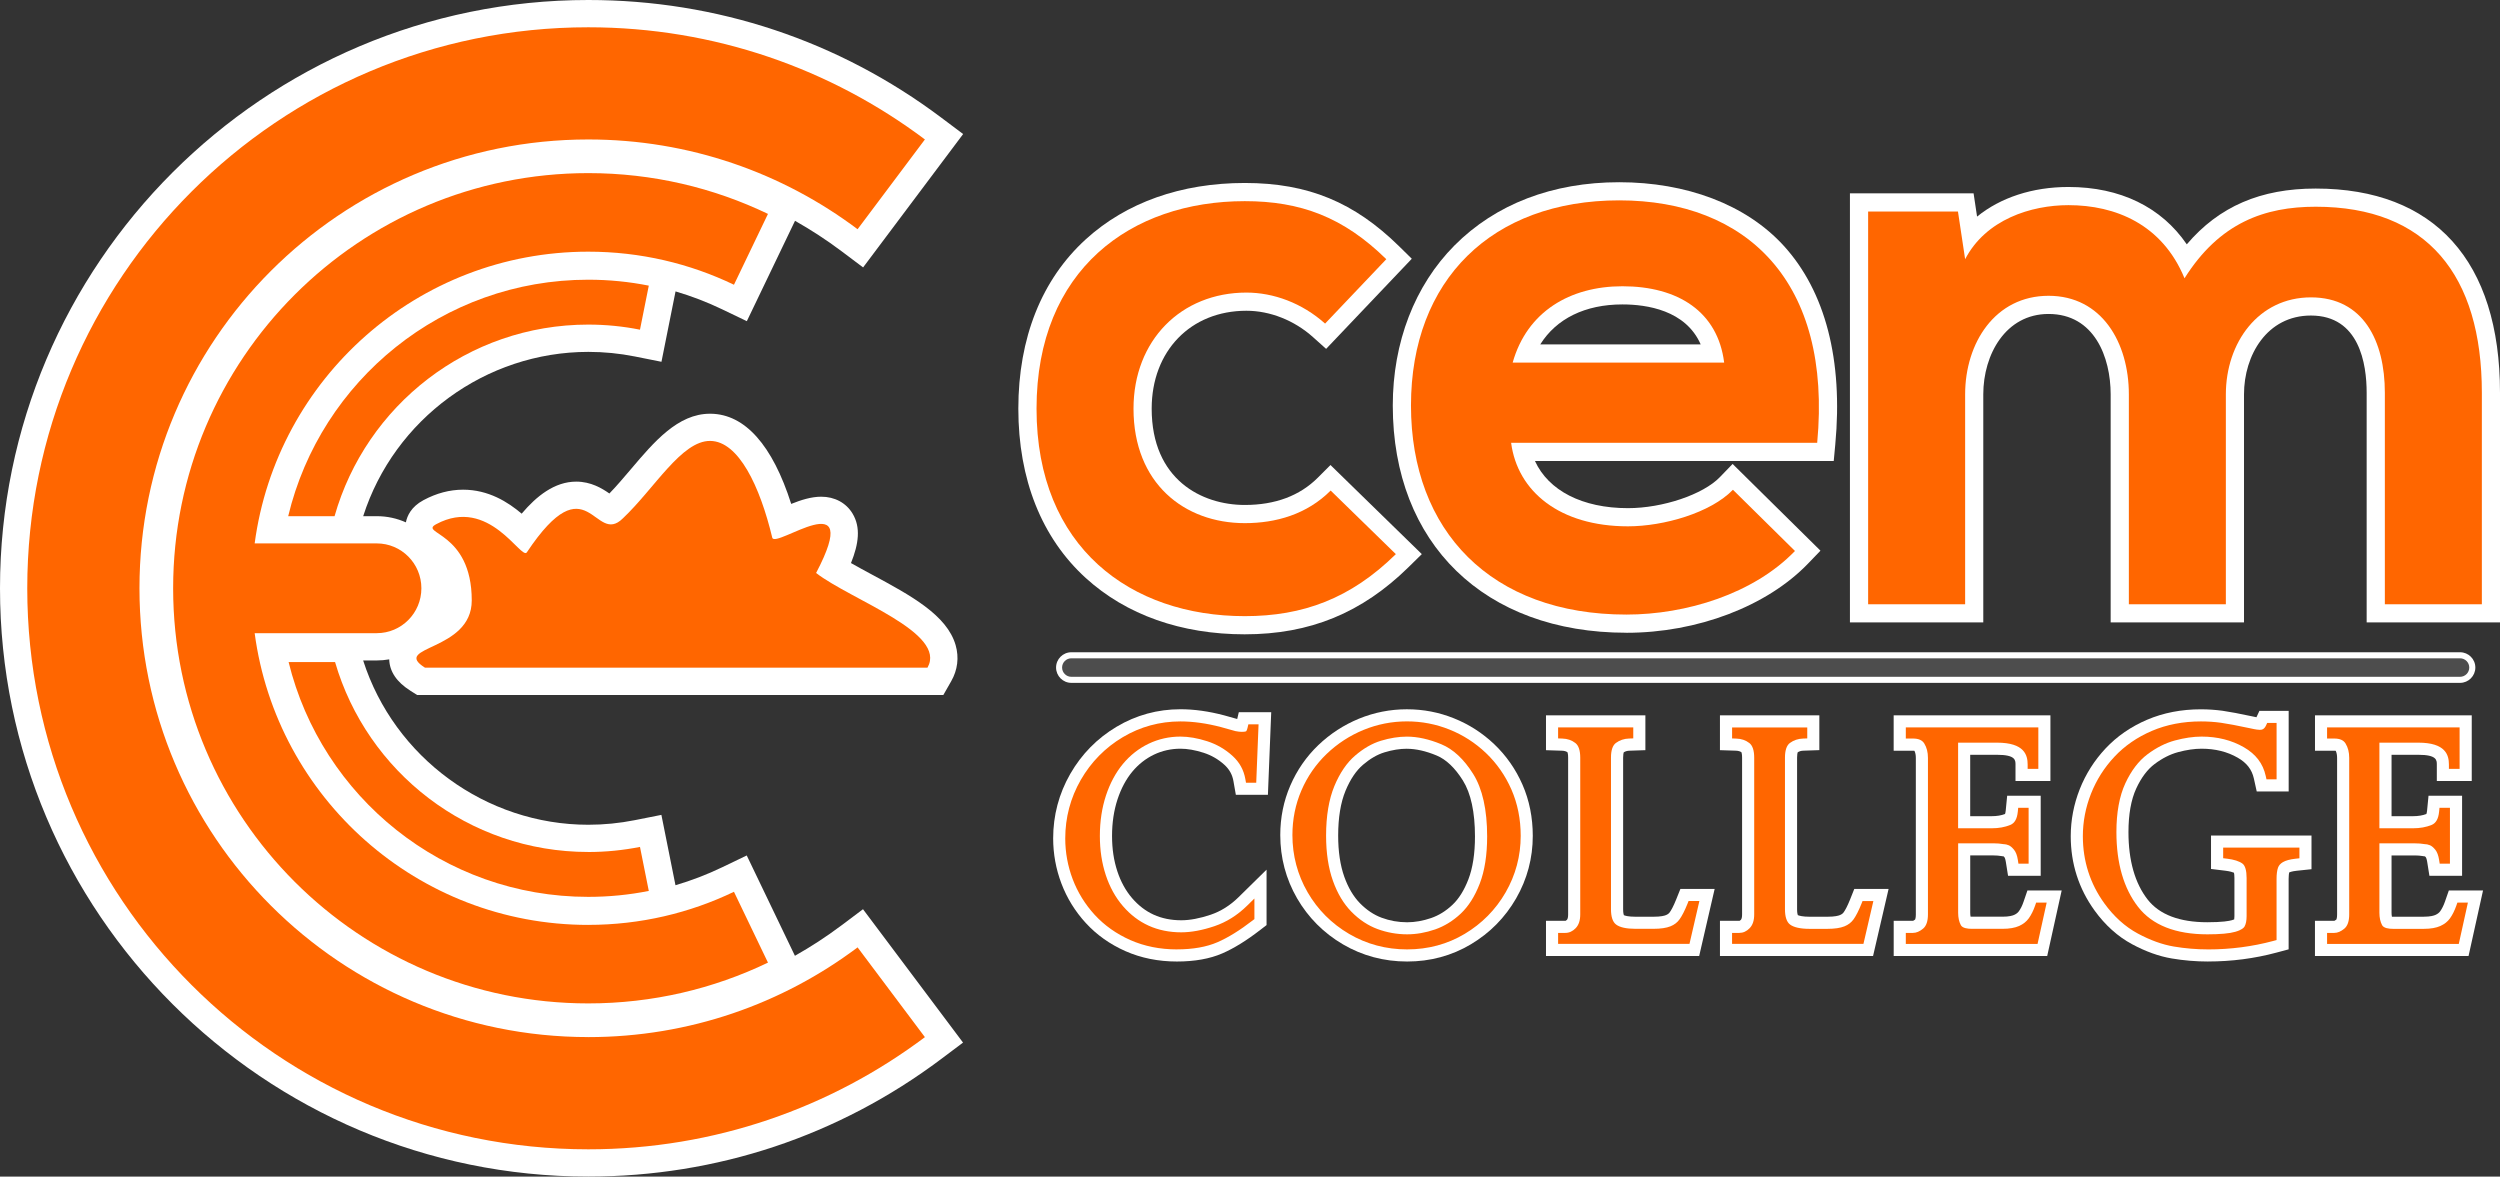
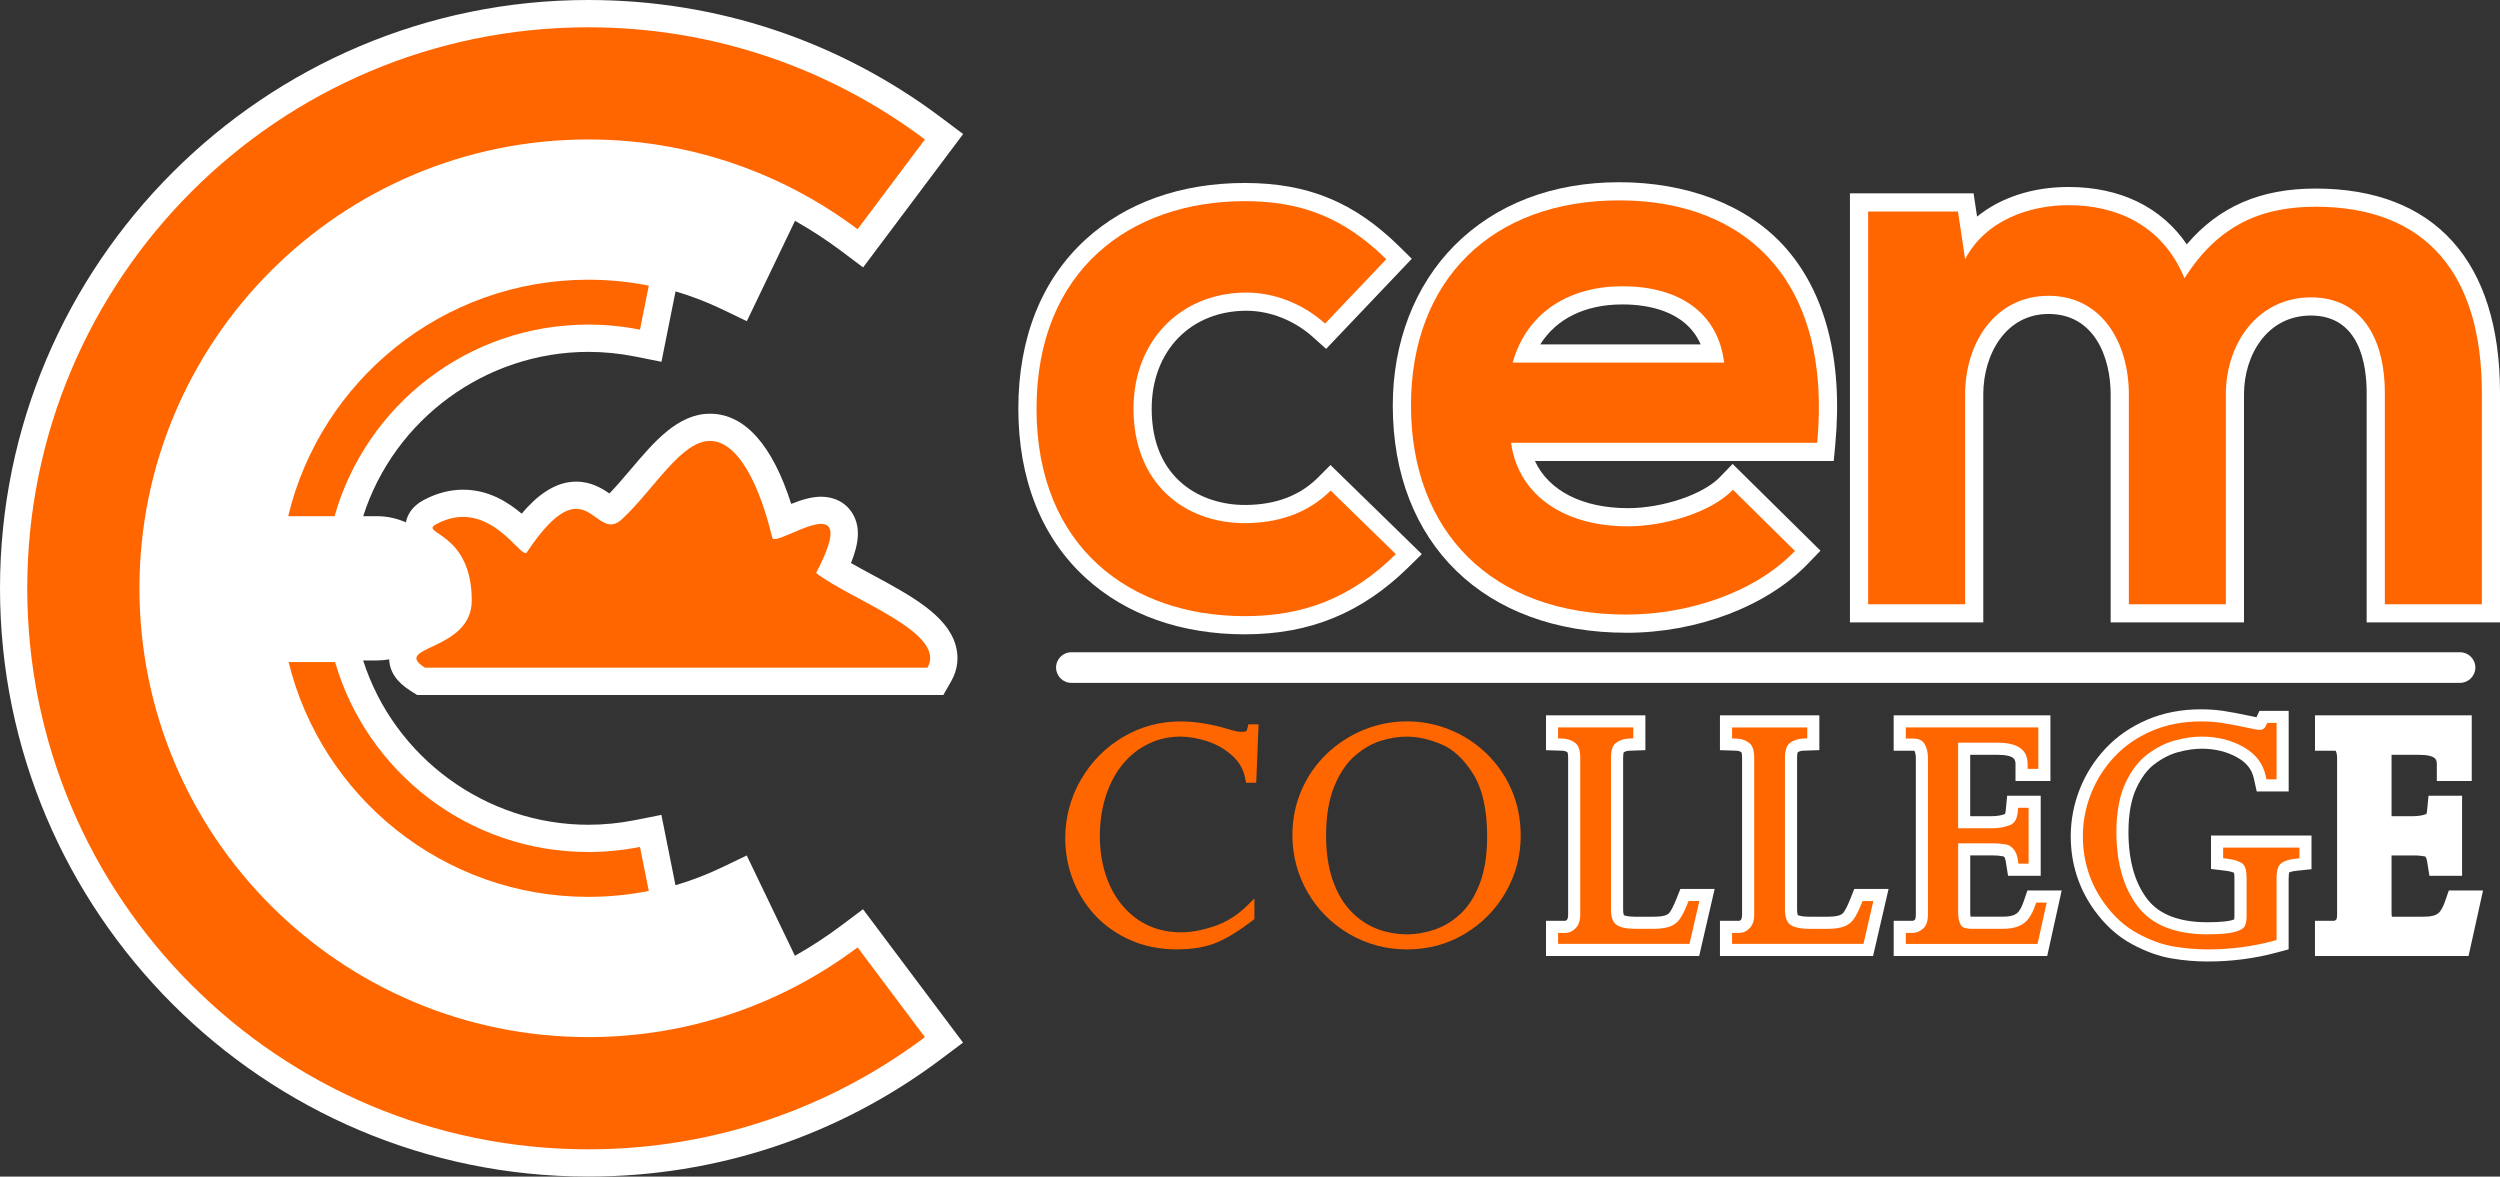
<svg xmlns="http://www.w3.org/2000/svg" id="Layer_2" viewBox="0 0 825.49 388.5">
  <rect x="0" y="0" width="825.49" height="388.5" fill="#333333" stroke="none" />
  <defs>
    <style>.cls-1{fill:#fff;}.cls-2{fill:#f60;}.cls-3{fill:#4d4d4d;}</style>
  </defs>
  <g id="Layer_2-2">
    <g>
      <path class="cls-1" d="M277.76,305.62c-4.91,3.69-10.02,7-15.28,9.98l-15.91-33.13-8.11,3.9c-5.01,2.41-10.16,4.38-15.42,5.93l-4.65-23.23-8.81,1.75c-5.04,1-10.2,1.51-15.32,1.51-33.82,0-64.09-22.21-74.35-54.25h4.5c1.4,0,2.77-.13,4.11-.36,.11,4.01,2.46,7.5,7.01,10.37l2.2,1.39h173.76l2.59-4.54c2.13-3.73,2.63-7.84,1.47-11.9-2.86-9.97-14.9-16.45-27.64-23.32-2.35-1.27-4.75-2.56-6.92-3.8,2.58-6.41,3.26-11.81,.51-16.36-2.13-3.53-5.9-5.55-10.35-5.55-3.29,0-6.69,1.09-9.9,2.38-6.17-19.4-15.28-29.65-26.59-29.78h-.23c-10.59,0-18.45,9.27-26.05,18.24-2.36,2.78-4.78,5.64-7.17,8.1-2.41-1.69-6.07-3.92-10.95-3.92-7.13,0-13.11,4.78-18.01,10.58-4.51-3.83-10.95-7.92-19.34-7.92-4.42,0-8.83,1.17-13.12,3.48-4.01,2.16-5.35,5.15-5.77,7.31-2.94-1.31-6.18-2.04-9.6-2.04h-4.5c10.26-32.07,40.47-54.25,74.36-54.25,5.15,0,10.3,.51,15.31,1.51l8.82,1.76,4.65-23.24c5.26,1.55,10.41,3.52,15.42,5.93l8.12,3.9,15.91-33.14c5.26,2.98,10.37,6.29,15.28,9.98l7.2,5.41,33.03-44.04-7.19-5.4C276.97,13.43,236.67,0,194.25,0,87.14,0,0,87.14,0,194.25s87.14,194.25,194.25,194.25c42.42,0,82.73-13.43,116.55-38.84l7.19-5.4-33.03-44.04-7.2,5.41Z" />
      <g>
        <path class="cls-1" d="M411.03,209.45c-20.99,0-39.15-6.43-52.51-18.59-14.57-13.27-22.27-32.6-22.27-55.92s7.7-42.65,22.27-55.92c13.36-12.17,31.51-18.6,52.51-18.6s36.21,6.44,50.93,20.88l4.21,4.14-28.29,29.76-4.34-3.89c-6.17-5.53-14.19-8.7-21.98-8.7-18.42,0-31.28,13.29-31.28,32.33,0,23.47,16.57,31.8,30.75,31.8,10.03,0,18.13-3.03,24.1-9l4.19-4.19,30.16,29.42-4.37,4.29c-15.41,15.14-32.59,22.19-54.08,22.19Z" />
        <path class="cls-1" d="M537.03,208.93c-46.86,0-77.14-29.45-77.14-75.03,0-20.87,7.24-39.64,20.38-52.86,13.58-13.65,32.38-20.87,54.39-20.87s41.83,7.26,54.35,21.01c13.73,15.07,19.6,37.76,16.99,65.61l-.51,5.44h-98.65c4.47,9.75,15.61,15.56,30.71,15.56,11.46,0,24.79-4.5,30.34-10.24l4.21-4.36,29.01,28.64-4.11,4.27c-13.57,14.09-36.55,22.84-59.97,22.84Zm24.53-95.21c-4.96-11.32-17.84-13.2-25.85-13.2-12.32,0-21.82,4.72-27.12,13.2h52.97Z" />
        <path class="cls-1" d="M781.46,205.52v-75.83c0-9.52-2.39-25.5-18.41-25.5-14.5,0-22.09,13.09-22.09,26.03v75.3h-44.03v-75.3c0-12.25-5.37-26.55-20.51-26.55-14.15,0-21.55,13.36-21.55,26.55v75.3h-44.03V63.84h40.83l1.15,7.68c7.73-6.27,18.26-9.78,30.17-9.78,17.12,0,30.68,6.65,39.08,18.94,10.65-12.52,24.39-18.42,42.55-18.42,39.25,0,60.87,23.95,60.87,67.43v75.83h-44.03Z" />
      </g>
      <g>
-         <path class="cls-1" d="M388.61,317.49c-6.12,0-11.84-1.15-16.98-3.42-5.13-2.27-9.53-5.4-13.1-9.29-3.52-3.83-6.23-8.23-8.06-13.06-1.81-4.79-2.72-9.8-2.72-14.88,0-7.6,1.9-14.77,5.65-21.31,3.75-6.52,8.9-11.76,15.31-15.57,6.43-3.83,13.52-5.77,21.07-5.77,4.52,0,9.35,.67,14.38,2l4.36,1.22,.53-2.24h10.7l-1.09,27.27h-10.59l-.79-4.5c-.38-2.18-1.34-3.91-3.02-5.43-1.97-1.79-4.27-3.12-6.84-3.95-2.76-.89-5.33-1.34-7.64-1.34-3.1,0-6.04,.66-8.76,1.96-2.72,1.31-5.12,3.2-7.13,5.61-2.06,2.48-3.7,5.55-4.88,9.12-1.21,3.67-1.82,7.74-1.82,12.1s.59,8.14,1.75,11.69c1.12,3.42,2.76,6.4,4.87,8.86,2.07,2.41,4.46,4.25,7.12,5.46,2.7,1.23,5.77,1.85,9.12,1.85,2.86,0,6.12-.62,9.71-1.83,3.36-1.14,6.46-3.09,9.2-5.79l9.25-9.09v18.3l-2.12,1.63c-4.48,3.47-8.69,6.07-12.5,7.72-4.09,1.78-9.13,2.68-14.99,2.68Z" />
-         <path class="cls-1" d="M464.64,317.49c-7.65,0-14.78-1.9-21.19-5.66-6.38-3.74-11.48-8.86-15.16-15.21-3.68-6.37-5.55-13.4-5.55-20.89,0-5.75,1.11-11.24,3.31-16.33,2.19-5.07,5.29-9.56,9.23-13.34,3.93-3.76,8.45-6.7,13.44-8.75,5.02-2.06,10.35-3.11,15.82-3.11s10.59,1,15.53,2.98c4.94,1.97,9.43,4.85,13.34,8.57,3.95,3.76,7.09,8.26,9.32,13.36,2.25,5.15,3.39,10.83,3.39,16.9,0,7.35-1.85,14.29-5.5,20.64-3.64,6.32-8.67,11.42-14.95,15.16-6.32,3.77-13.4,5.68-21.04,5.68Zm-.09-70.26c-2.33,0-4.81,.4-7.4,1.19-2.38,.72-4.76,2.11-7.1,4.11-2.27,1.94-4.2,4.82-5.76,8.57-1.61,3.89-2.43,8.87-2.43,14.82,0,5.25,.68,9.83,2.03,13.61,1.29,3.62,3.05,6.57,5.22,8.77,2.17,2.2,4.56,3.79,7.1,4.73,2.68,1,5.51,1.5,8.42,1.5,2.57,0,5.24-.47,7.94-1.4,2.53-.88,4.89-2.34,7.02-4.36,2.11-1.98,3.88-4.81,5.27-8.43,1.44-3.75,2.17-8.51,2.17-14.13,0-8.05-1.35-14.28-4.01-18.53-2.61-4.15-5.52-6.92-8.66-8.22-3.53-1.47-6.84-2.22-9.83-2.22Z" />
        <path class="cls-1" d="M510.48,315.68v-11.63h6.37c.09,0,.22,0,.56-.35,.24-.24,.38-.89,.38-1.76v-51.77c0-1.06-.14-1.58-.21-1.77-.37-.25-.9-.5-1.83-.52l-5.27-.17v-11.5h32.82v11.49l-5.25,.18c-.76,.02-1.35,.19-1.9,.54-.07,.21-.2,.73-.2,1.75v50.05c0,1.16,.16,1.73,.24,1.96,.33,.16,1.38,.52,3.86,.52h5.92c2.44,0,3.63-.33,4.12-.54,.58-.24,.96-.52,1.26-.94,.45-.63,1.18-1.88,2.14-4.28l1.37-3.42h11.31l-5.11,22.15h-50.56Z" />
        <path class="cls-1" d="M567.92,315.68v-11.63h6.38c.09,0,.22,0,.54-.34,.25-.25,.39-.9,.39-1.77v-51.77c0-1.06-.14-1.58-.21-1.78-.36-.24-.9-.49-1.83-.52l-5.27-.17v-11.5h32.82v11.49l-5.25,.18c-.76,.02-1.35,.19-1.9,.54-.07,.21-.2,.74-.2,1.76v50.05c0,1.16,.16,1.73,.24,1.95,.42,.19,1.61,.53,3.86,.53h5.91c2.44,0,3.63-.33,4.12-.54,.59-.24,.97-.52,1.28-.96,.44-.62,1.17-1.88,2.12-4.26l1.36-3.43h11.33l-5.13,22.15h-50.56Z" />
        <path class="cls-1" d="M625.29,315.68v-11.63h6.37s.23-.05,.7-.42c.06-.12,.24-.59,.24-1.68v-51.68c0-.96-.15-1.72-.46-2.36-.11-.02-.27-.03-.49-.03h-6.37v-11.67h51.76v21.68h-11.53v-5.44c0-1.43,0-3.22-6.11-3.22h-8.85v20.27h7.13c1.65,0,3.12-.24,4.37-.72,.06-.16,.17-.51,.23-1.12l.48-4.92h11.07v26.44h-10.78l-.73-4.59c-.18-1.13-.43-1.5-.44-1.5-.14-.17-.25-.28-.31-.34h-.22l-.43-.07c-.88-.15-1.75-.22-2.63-.22h-7.73v18.92c0,.48,.04,.92,.12,1.31,.1,0,.22,0,.35,0h10.2c2.19,0,3.34-.37,3.83-.59,.68-.31,1.21-.71,1.55-1.19,.62-.85,1.15-1.93,1.58-3.21l1.26-3.68h11.31l-4.78,21.64h-50.69Z" />
        <path class="cls-1" d="M729.14,317.49c-4.05,0-8.1-.34-12.04-1.01-4.24-.72-8.66-2.31-13.12-4.72-4.69-2.52-8.85-6.26-12.35-11.1-5.23-7.22-7.88-15.49-7.88-24.56,0-5.28,1-10.5,2.96-15.49,1.98-5.02,4.86-9.56,8.55-13.49,3.74-3.99,8.36-7.18,13.72-9.47,5.34-2.28,11.3-3.44,17.74-3.44,2.46,0,4.89,.17,7.22,.49,2.32,.33,5.62,.96,9.84,1.86,.53,.12,.95,.21,1.29,.27l.98-2.11h9.66v26.62h-10.55l-.94-4.27c-.66-2.97-2.34-5.16-5.32-6.87-3.43-1.98-7.45-2.98-11.95-2.98-2.35,0-4.96,.38-7.78,1.14-2.59,.7-5.19,2.01-7.73,3.92-2.36,1.77-4.4,4.48-6.06,8.07-1.7,3.68-2.57,8.53-2.57,14.41,0,9.38,2.13,16.87,6.33,22.26,3.88,4.97,10.51,7.5,19.71,7.5,5.02,0,7.22-.42,8.08-.67,.35-.1,.61-.2,.8-.27,.04-.24,.07-.58,.07-1.07v-12.58c0-.9-.08-1.45-.15-1.76-.44-.19-1.3-.47-2.8-.66l-4.78-.58v-11.05h33.18v11.13l-4.87,.51c-1.62,.17-2.3,.47-2.5,.57-.07,.33-.18,.99-.18,2.12v23.26l-4.03,1.08c-7.25,1.95-14.84,2.93-22.54,2.93Z" />
        <path class="cls-1" d="M764.39,315.68v-11.63h6.37s.23-.04,.7-.42c.06-.13,.24-.59,.24-1.68v-51.68c0-.96-.15-1.72-.45-2.36-.11-.01-.27-.03-.48-.03h-6.37v-11.67h51.76v21.68h-11.53v-5.44c0-1.43,0-3.22-6.1-3.22h-8.85v20.27h7.13c1.65,0,3.12-.24,4.37-.72,.06-.16,.17-.51,.23-1.12l.48-4.92h11.08v26.44h-10.79l-.73-4.59c-.18-1.13-.43-1.49-.43-1.49-.14-.17-.25-.28-.32-.35h-.26l-.46-.08c-.81-.13-1.68-.21-2.57-.21h-7.73v18.92c0,.48,.04,.92,.12,1.31,.11,0,.22,0,.36,0h10.2c2.18,0,3.32-.37,3.81-.59,.7-.32,1.22-.71,1.56-1.19,.61-.85,1.15-1.94,1.6-3.23l1.27-3.66h11.29l-4.78,21.64h-50.69Z" />
      </g>
      <path class="cls-1" d="M353.76,225.48c-2.78,0-5.05-2.27-5.05-5.06s2.26-5.05,5.05-5.05h458.54c2.79,0,5.05,2.27,5.05,5.05s-2.27,5.06-5.05,5.06H353.76Z" />
      <g>
        <g>
          <path class="cls-2" d="M194.25,107.18c5.84,0,11.56,.58,17.07,1.68l2.91-14.54c-6.46-1.29-13.14-1.96-19.98-1.96-48.08,0-88.37,33.3-99.09,78.09h15.31c10.35-36.52,43.94-63.27,83.78-63.27Z" />
          <path class="cls-2" d="M194.25,281.32c-39.63,0-73.07-26.48-83.61-62.7h-15.34c10.92,44.5,51.08,77.52,98.95,77.52,6.84,0,13.52-.67,19.98-1.96l-2.91-14.53c-5.52,1.09-11.23,1.68-17.07,1.68Z" />
-           <path class="cls-2" d="M194.25,305.4c-56.36,0-102.92-41.95-110.16-96.33h40.31c8.14,0,14.74-6.63,14.74-14.82s-6.6-14.82-14.74-14.82h-40.31c7.25-54.38,53.8-96.33,110.16-96.33,17.23,0,33.54,3.92,48.1,10.92l11.23-23.39c-17.96-8.63-38.08-13.47-59.33-13.47-75.71,0-137.08,61.37-137.08,137.08s61.37,137.08,137.08,137.08c21.25,0,41.38-4.84,59.33-13.47l-11.23-23.39c-14.56,7-30.87,10.93-48.1,10.93Z" />
          <path class="cls-2" d="M194.25,342.44c-81.85,0-148.2-66.35-148.2-148.2S112.4,46.05,194.25,46.05c33.36,0,64.15,11.03,88.92,29.64l22.23-29.64c-30.96-23.26-69.45-37.04-111.15-37.04C91.94,9,9,91.94,9,194.25s82.94,185.25,185.25,185.25c41.7,0,80.19-13.79,111.15-37.04l-22.23-29.64c-24.77,18.61-55.55,29.63-88.92,29.63Z" />
          <path class="cls-2" d="M144.04,173.08c-5.92,3.19,11.73,2.34,11.73,25.19,0,16.91-26.85,15.01-15.45,22.19h165.93c6.6-11.58-25.12-22.28-36.78-31.26,16.1-30.63-13.68-7.69-14.48-11.69-4.07-16.94-11.1-31.82-20.46-31.92-9.47-.12-18.43,15.71-28.83,25.54-9.47,9.46-11.56-19.02-31.74,11.25-1.82,2.73-12.45-18.71-29.92-9.3Z" />
        </g>
        <g>
          <path class="cls-2" d="M460.9,182.98c-14.96,14.7-30.71,20.47-49.87,20.47-37.54,0-68.77-22.57-68.77-68.51s31.23-68.52,68.77-68.52c18.37,0,32.55,5.25,46.72,19.17l-20.21,21.26c-7.62-6.82-17.06-10.24-25.98-10.24-21.52,0-37.28,15.75-37.28,38.33,0,24.67,16.8,37.8,36.75,37.8,10.24,0,20.48-2.88,28.35-10.76l21.53,21Z" />
          <path class="cls-2" d="M498.97,146.23c2.1,16.02,16.01,27.56,38.58,27.56,11.82,0,27.3-4.46,34.66-12.07l20.48,20.21c-13.66,14.17-35.97,21-55.65,21-44.63,0-71.14-27.56-71.14-69.04s26.77-67.73,68.77-67.73,70.36,26.78,65.36,80.06h-101.06Zm70.34-26.51c-2.1-16.8-15.22-25.2-33.6-25.2-17.32,0-31.49,8.4-36.23,25.2h69.83Z" />
          <path class="cls-2" d="M702.94,199.52v-69.3c0-17.06-8.92-32.55-26.51-32.55s-27.55,15.49-27.55,32.55v69.3h-32.03V69.84h29.66l2.37,15.75c6.82-13.13,21.79-17.85,34.12-17.85,15.49,0,30.97,6.3,38.32,24.15,11.56-18.38,26.51-23.63,43.31-23.63,36.75,0,54.87,22.58,54.87,61.43v69.83h-32.03v-69.83c0-17.07-7.08-31.5-24.41-31.5s-28.09,14.96-28.09,32.03v69.3h-32.03Z" />
        </g>
        <g>
          <path class="cls-2" d="M388.61,313.49c-5.57,0-10.74-1.04-15.37-3.08-4.62-2.05-8.57-4.85-11.77-8.33-3.17-3.46-5.62-7.42-7.27-11.77-1.64-4.34-2.46-8.86-2.46-13.46,0-6.89,1.72-13.39,5.12-19.32,3.4-5.91,8.07-10.66,13.88-14.12,5.8-3.45,12.21-5.2,19.03-5.2,4.17,0,8.67,.63,13.36,1.86l4.81,1.34c.83,.16,1.51,.24,2.04,.24,1.17,0,1.48-.18,1.49-.19,0,0,.25-.24,.47-1.17l.26-1.11h3.37l-.77,19.27h-3.38l-.21-1.19c-.54-3.06-1.93-5.58-4.27-7.7-2.4-2.18-5.19-3.79-8.3-4.8-3.16-1.02-6.15-1.54-8.87-1.54-3.7,0-7.23,.79-10.49,2.35-3.25,1.56-6.1,3.8-8.48,6.66-2.38,2.87-4.27,6.38-5.61,10.43-1.34,4.08-2.02,8.57-2.02,13.35s.66,8.98,1.95,12.93c1.29,3.92,3.18,7.36,5.64,10.22,2.45,2.86,5.31,5.04,8.51,6.49,3.22,1.46,6.84,2.2,10.77,2.2,3.3,0,7-.69,10.99-2.04,3.94-1.34,7.54-3.6,10.72-6.72l2.45-2.41v6.8l-.56,.43c-4.23,3.27-8.15,5.7-11.65,7.21-3.59,1.56-8.1,2.36-13.4,2.36Z" />
          <path class="cls-2" d="M464.64,313.49c-6.93,0-13.38-1.72-19.16-5.11-5.78-3.39-10.4-8.02-13.72-13.77-3.32-5.75-5.01-12.11-5.01-18.88,0-5.2,1-10.16,2.98-14.75,1.97-4.58,4.78-8.63,8.33-12.04,3.56-3.41,7.66-6.07,12.19-7.93,4.54-1.86,9.35-2.81,14.3-2.81s9.58,.91,14.04,2.69c4.47,1.78,8.53,4.39,12.07,7.76,3.56,3.39,6.39,7.45,8.41,12.06,2.03,4.64,3.06,9.78,3.06,15.29,0,6.64-1.67,12.91-4.97,18.65-3.29,5.72-7.85,10.33-13.53,13.72-5.69,3.4-12.08,5.12-18.99,5.12Zm-.09-70.26c-2.72,0-5.6,.46-8.56,1.36-2.91,.88-5.78,2.54-8.54,4.91-2.74,2.34-5.05,5.73-6.85,10.07-1.81,4.38-2.73,9.88-2.73,16.35,0,5.71,.76,10.74,2.27,14.95,1.49,4.18,3.56,7.62,6.14,10.23s5.46,4.52,8.55,5.66c3.13,1.16,6.43,1.75,9.81,1.75,3.02,0,6.12-.54,9.24-1.62,3.07-1.07,5.92-2.83,8.47-5.23,2.54-2.39,4.65-5.71,6.26-9.9,1.62-4.21,2.44-9.45,2.44-15.57,0-8.81-1.55-15.76-4.62-20.65-3.06-4.87-6.59-8.17-10.51-9.79-4.02-1.67-7.84-2.52-11.36-2.52Z" />
          <path class="cls-2" d="M514.48,311.67v-3.63h2.37c1.28,0,2.4-.51,3.42-1.55,1.02-1.05,1.52-2.54,1.52-4.56v-51.77c0-2.37-.54-3.99-1.61-4.82-1.21-.94-2.62-1.42-4.31-1.47l-1.39-.05v-3.63h24.82v3.62l-1.39,.05c-1.65,.05-3.07,.53-4.33,1.45-1.09,.8-1.64,2.43-1.64,4.85v50.05c0,2.5,.56,4.2,1.67,5.05,1.23,.95,3.39,1.43,6.43,1.43h5.92c2.38,0,4.27-.28,5.63-.83,1.29-.52,2.28-1.29,3.02-2.34,.83-1.17,1.7-2.88,2.59-5.1l.36-.91h3.57l-3.27,14.15h-43.38Z" />
          <path class="cls-2" d="M571.92,311.67v-3.63h2.38c1.28,0,2.39-.5,3.41-1.54,1.03-1.05,1.52-2.54,1.52-4.56v-51.77c0-2.38-.54-4-1.6-4.82-1.21-.94-2.62-1.42-4.31-1.47l-1.39-.05v-3.63h24.82v3.62l-1.39,.05c-1.65,.05-3.07,.53-4.33,1.45-1.09,.8-1.64,2.43-1.64,4.85v50.05c0,2.5,.56,4.2,1.67,5.05,1.21,.93,3.43,1.43,6.43,1.43h5.91c2.38,0,4.27-.28,5.63-.83,1.29-.52,2.28-1.29,3.03-2.34,.83-1.18,1.7-2.89,2.58-5.1l.36-.91h3.58l-3.28,14.15h-43.38Z" />
          <path class="cls-2" d="M629.29,311.67v-3.63h2.37c1.1,0,2.23-.48,3.36-1.43,1.05-.89,1.58-2.46,1.58-4.68v-51.68c0-1.86-.39-3.41-1.21-4.75-.68-1.1-1.9-1.64-3.73-1.64h-2.37v-3.67h43.76v13.69h-3.53v-1.44c0-3.1-1.05-7.22-10.11-7.22h-12.85v28.27h11.13c2.28,0,4.33-.37,6.11-1.1,1.43-.59,2.24-2.02,2.47-4.35l.13-1.3h3.44v18.44h-3.36l-.19-1.22c-.23-1.5-.66-2.64-1.28-3.39-.62-.75-1.21-1.25-1.73-1.46-.58-.24-1.1-.36-1.48-.36h-.12l-.12-.02c-1.06-.18-2.16-.27-3.26-.27h-11.73v22.92c0,1.59,.29,2.97,.88,4.08,.53,1.02,2.24,1.23,3.59,1.23h10.2c2.24,0,4.08-.32,5.47-.94,1.34-.6,2.4-1.45,3.16-2.5,.84-1.16,1.55-2.59,2.12-4.24l.33-.97h3.48l-3.01,13.64h-43.48Z" />
          <path class="cls-2" d="M729.14,313.49c-3.83,0-7.65-.32-11.37-.95-3.81-.65-7.81-2.1-11.89-4.3-4.16-2.24-7.86-5.58-11.01-9.92-4.73-6.53-7.12-14-7.12-22.21,0-4.78,.9-9.5,2.69-14.03,1.79-4.54,4.4-8.66,7.75-12.22,3.36-3.59,7.53-6.46,12.37-8.53,4.84-2.07,10.28-3.12,16.17-3.12,2.28,0,4.52,.15,6.67,.45,2.22,.32,5.44,.93,9.56,1.81,2,.46,2.89,.52,3.23,.52,.68,0,1.45-.17,2.04-1.45l.39-.83h3.1v18.62h-3.34l-.25-1.13c-.9-4.09-3.27-7.19-7.22-9.47-4.04-2.33-8.73-3.51-13.95-3.51-2.7,0-5.66,.43-8.82,1.28-3.08,.83-6.14,2.37-9.08,4.58-2.89,2.17-5.35,5.39-7.29,9.58-1.95,4.21-2.94,9.63-2.94,16.09,0,10.29,2.41,18.61,7.17,24.72,4.67,6,12.37,9.04,22.87,9.04,4.2,0,7.29-.28,9.19-.83,2.18-.62,2.86-1.36,3.07-1.74,.46-.81,.69-1.96,.69-3.44v-12.58c0-2.45-.47-4.09-1.36-4.76-1.08-.8-2.79-1.35-5.11-1.63l-1.27-.15v-3.51h25.18v3.53l-1.29,.14c-1.83,.2-3.23,.58-4.17,1.13-.82,.49-1.35,1.09-1.61,1.83-.32,.9-.48,2.15-.48,3.71v20.19l-1.07,.29c-6.92,1.86-14.15,2.8-21.51,2.8Z" />
-           <path class="cls-2" d="M768.39,311.67v-3.63h2.37c1.12,0,2.21-.47,3.36-1.43,1.05-.89,1.58-2.46,1.58-4.68v-51.68c0-1.86-.39-3.41-1.21-4.75-.67-1.1-1.89-1.64-3.73-1.64h-2.37v-3.67h43.76v13.69h-3.53v-1.44c0-3.1-1.05-7.22-10.1-7.22h-12.85v28.27h11.13c2.27,0,4.33-.37,6.11-1.1,1.43-.59,2.24-2.02,2.47-4.35l.13-1.3h3.45v18.44h-3.38l-.19-1.22c-.24-1.5-.66-2.64-1.27-3.39-.62-.76-1.21-1.25-1.73-1.46-.74-.3-1.21-.36-1.49-.36h-.12l-.12-.02c-1.06-.18-2.15-.26-3.26-.26h-11.73v22.92c0,1.59,.29,2.97,.88,4.08,.54,1.02,2.25,1.23,3.59,1.23h10.2c2.23,0,4.07-.32,5.45-.94,1.35-.6,2.41-1.45,3.17-2.5,.83-1.16,1.54-2.59,2.12-4.25l.34-.97h3.47l-3.01,13.64h-43.47Z" />
        </g>
-         <path class="cls-3" d="M812.3,217.37H353.75c-1.68,0-3.05,1.37-3.05,3.05s1.37,3.06,3.05,3.06h458.54c1.68,0,3.05-1.37,3.05-3.06s-1.37-3.05-3.05-3.05Z" />
      </g>
    </g>
  </g>
</svg>